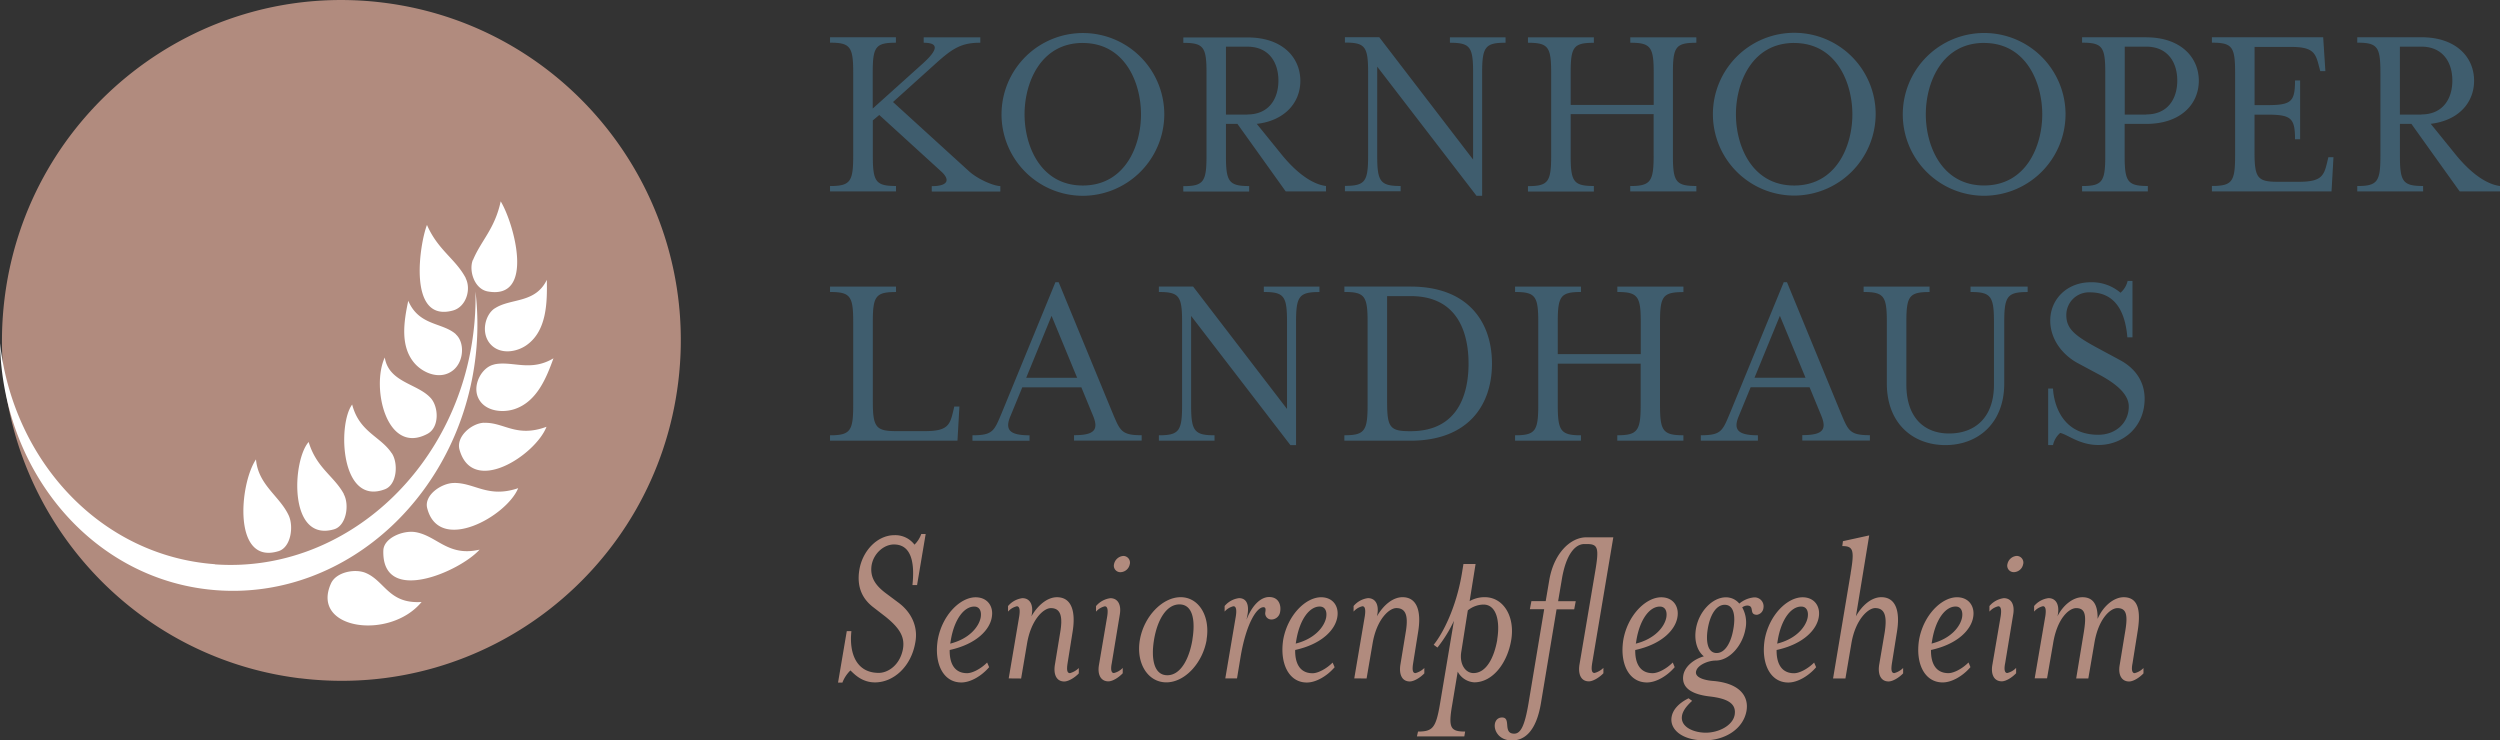
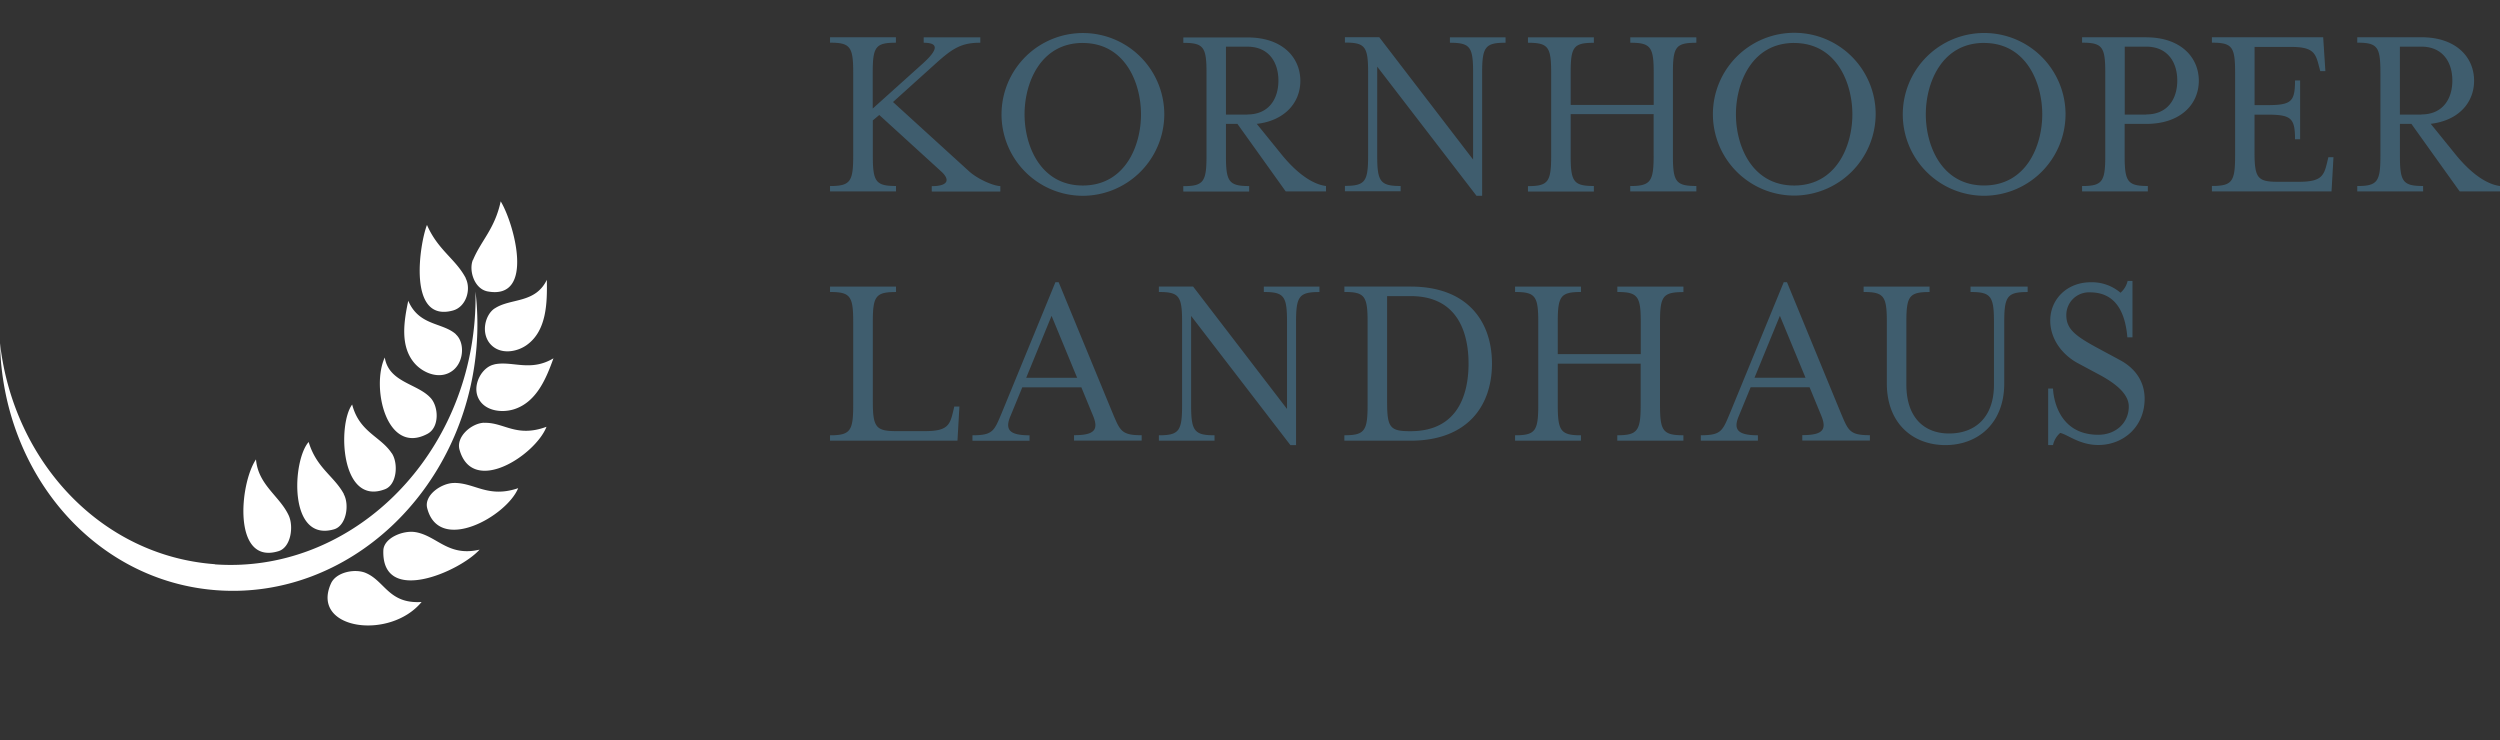
<svg xmlns="http://www.w3.org/2000/svg" viewBox="0 0 772.87 228.9">
  <rect x="0" y="0" width="772.87" height="228.9" fill="#333333" stroke="none" />
  <defs>
    <style>.cls-1{fill:#3f5d6e;}.cls-2{fill:#b18b7e;}.cls-3{fill:#fff;}</style>
  </defs>
  <title>KL_Logo</title>
  <g id="Ebene_2">
    <g id="Ebene_1-2">
      <path d="M256.6 136.24H296l.6-10.56h-1.58l-.38 1.6c-1 4.2-1.8 6-8.67 6H277c-6.26 0-7.17-1.28-7.17-9.22V99.48c0-7.94.9-9.2 7.17-9.2V88.6h-20.4v1.67c6.26 0 7.17 1.27 7.17 9.2v25.8c0 7.95-.9 9.3-7.17 9.3v1.67zm59.4-16.5h18.3l3.62 8.8c1.8 4.37.38 6-5.88 6v1.67h20.9v-1.66c-6.27 0-6.65-1.35-9-6.9l-16.66-40.4h-1l-16.6 40.42c-2.34 5.56-2.7 6.9-9.05 6.9v1.68h17.65v-1.67c-6.26 0-7.7-1.75-5.88-6l3.62-8.8zm17-2.95h-15.75l7.84-19.15 7.9 19.14zm64.85 9.6l-29-37.8h-10.58v1.68c6.26 0 7.17 1.27 7.17 9.2v25.8c0 7.95-.9 9.3-7.17 9.3v1.67h17.2v-1.67c-6.26 0-7.24-1.35-7.24-9.3V97.67l30.7 39.94h1.74V99.48c0-7.94 1-9.2 7.24-9.2V88.6h-17.2v1.67c6.26 0 7.17 1.27 7.17 9.2v26.93zm17.75 9.85h20.44c17.58 0 25.2-10.72 25.2-23.82s-7.6-23.83-25.18-23.83h-20.44v1.67c6.26 0 7.17 1.27 7.17 9.2v25.8c0 7.95-.92 9.3-7.18 9.3v1.67zm13.2-44.7h7.32c14.7 0 17.88 11.6 17.88 20.88s-3.17 20.88-17.88 20.88h-.3c-6.2 0-7-1.26-7-9.2V91.54zm52.76 20.88h25.65v12.86c0 7.93-1 9.28-7.23 9.28v1.67h20.44v-1.67c-6.33 0-7.23-1.35-7.23-9.3V99.5c0-7.94.9-9.2 7.24-9.2V88.6H500v1.67c6.26 0 7.24 1.27 7.24 9.2v10h-25.66v-10c0-7.93.9-9.2 7.17-9.2V88.6h-20.37v1.67c6.26 0 7.17 1.27 7.17 9.2v25.8c0 7.95-.9 9.3-7.17 9.3v1.67h20.37v-1.67c-6.26 0-7.17-1.35-7.17-9.3v-12.85zm59.62 7.3h18.25l3.62 8.8c1.8 4.38.38 6-5.88 6v1.68h20.9v-1.66c-6.27 0-6.65-1.35-9-6.9l-16.63-40.4h-1l-16.6 40.42c-2.33 5.56-2.7 6.9-9.04 6.9v1.68h17.65v-1.67c-6.26 0-7.7-1.75-5.88-6l3.62-8.8zm17-2.94H542.4l7.85-19.15 7.92 19.14zm58.25-17.32v19.45c0 10.32-6 15.1-13.88 15.1-7.54 0-13.2-4.77-13.2-15.1V99.48c0-7.94.9-9.2 7.17-9.2V88.6h-20.38v1.67c6.26 0 7.17 1.27 7.17 9.2v19.07c0 12.47 8.16 19.06 18.1 19.06s18.2-6.6 18.2-19.06V99.48c0-7.94 1-9.2 7.23-9.2V88.6h-17.65v1.67c6.26 0 7.24 1.27 7.24 9.2zm20.5 34.38c2.4.56 6 3.73 11.76 3.73 7.76 0 14.32-5.65 14.32-14.3 0-4.37-2-9-7.84-12.07l-7.24-3.9c-6.5-3.56-9.13-5.7-9.13-9.84a7 7 0 0 1 7.33-7.08c8.75 0 11 7.54 11.54 13.9h1.58V86.85h-1.5a6.82 6.82 0 0 1-2.2 3.65 13.65 13.65 0 0 0-9.2-3.24c-7.32 0-12.52 5.24-12.52 11.83 0 6 4 10.7 8.37 13.1l7.24 3.88c5.2 2.86 8.67 6 8.67 9.6 0 5.1-4.06 8.74-9.42 8.74-13.8 0-14-14.3-14-14.3h-1.5v17.48h1.5a6.77 6.77 0 0 1 2.2-3.73zM276.06 31.55l13.2-11.9c5.28-4.77 8-6.44 13.8-6.44v-1.66h-17.5v1.67c4.75 0 4.45 2.15-.3 6.44l-15.46 13.9V22.4c0-7.94.9-9.2 7.17-9.2v-1.68H256.6v1.67c6.26 0 7.17 1.28 7.17 9.22v25.8c0 7.94-.9 9.3-7.17 9.3v1.66H277V57.5c-6.26 0-7.17-1.34-7.17-9.28v-11l2-1.67 19.08 17.4c3 2.7 2.12 4.6-2.86 4.6v1.67h21.2v-1.7c-2 0-6.94-2.07-9.73-4.62l-23.44-21.35zm83.88 3.8a25.16 25.16 0 1 0-25.2 25.18 25.26 25.26 0 0 0 25.2-25.17zm-25.2-22.06c13 0 18 12.22 18 22.06s-5 22-18 22-18-12.15-18-22 5-22.07 18-22.07zm50.92 22.14H379v-21h6.64c6.56 0 9.58 4.76 9.58 10.48s-3 10.48-9.58 10.48zm2.87 2.86C397 37.34 402 31.87 402 25c0-7.38-5.73-13.42-16.22-13.42h-19.96v1.67c6.26 0 7.17 1.27 7.17 9.2v25.8c0 7.95-.92 9.3-7.18 9.3v1.67h20.37v-1.7c-6.27 0-7.18-1.36-7.18-9.3V38.3h3.55l14.93 20.88h12.45V57.5c-4.53-.55-9.58-4.52-14-10.07l-7.4-9.13zm66.85 11l-29-37.8h-10.6v1.67c6.26 0 7.17 1.27 7.17 9.2v25.8c0 7.95-.9 9.3-7.17 9.3v1.67H433V57.5c-6.26 0-7.24-1.34-7.24-9.28V20.6l30.7 39.93h1.74v-38.1c0-7.95 1-9.22 7.24-9.22v-1.66h-17.2v1.67c6.26 0 7.17 1.28 7.17 9.22v26.9zm30.2-14h25.64v12.92c0 7.94-1 9.3-7.24 9.3v1.66h20.44V57.5c-6.34 0-7.24-1.34-7.24-9.28v-25.8c0-7.94.9-9.2 7.24-9.2v-1.68H504v1.67c6.26 0 7.24 1.28 7.24 9.22v10h-25.67v-10c0-7.94.9-9.2 7.17-9.2v-1.68h-20.37v1.67c6.26 0 7.17 1.28 7.17 9.22v25.8c0 7.94-.9 9.3-7.17 9.3v1.66h20.37V57.5c-6.26 0-7.17-1.34-7.17-9.28V35.36zm94.28 0a25.16 25.16 0 1 0-25.2 25.17 25.26 25.26 0 0 0 25.2-25.17zm-25.2-22c13 0 18 12.22 18 22.06s-5 22-18 22-18-12.15-18-22 5-22.07 18-22.07zm83.9 22.06a25.16 25.16 0 1 0-25.2 25.17 25.26 25.26 0 0 0 25.2-25.17zm-25.2-22.07c13 0 18 12.22 18 22.06s-5 22-18 22-18-12.15-18-22 5-22.07 18-22.07zm50.23-1.76h-19.92v1.67c6.26 0 7.17 1.28 7.17 9.22v25.8c0 7.94-.9 9.3-7.17 9.3v1.66H664V57.5c-6.26 0-7.17-1.34-7.17-9.28V38.3h6.7c10.5 0 16.23-6 16.23-13.34s-5.73-13.42-16.22-13.42zm-.1 23.9h-6.63v-21h6.64c6.57 0 9.6 4.76 9.6 10.48s-3 10.48-9.6 10.48zm20.3 23.74h37l.6-10.56h-1.58l-.38 1.6c-1 4.2-1.8 6-8.75 6h-6.5c-6.3.02-7.2-1.22-7.2-9.22V35.44h3.77c7.54 0 8.75 1 8.75 7.62h1.58V24.88h-1.58c0 6.67-1.2 7.62-8.75 7.62H697v-18h11.16c6.94 0 7.7 1.83 8.75 6l.4 1.5h1.58l-.68-10.48h-34.4v1.67c6.26 0 7.17 1.26 7.17 9.2v25.8c0 7.94-.9 9.3-7.17 9.3v1.66zm64.77-23.74h-6.64v-21h6.64c6.56 0 9.58 4.76 9.58 10.48s-3 10.48-9.58 10.48zm2.87 2.86c8.52-1 13.43-6.43 13.43-13.34 0-7.38-5.73-13.42-16.22-13.42h-19.9v1.67c6.25 0 7.16 1.28 7.16 9.22v25.8c0 7.94-.9 9.3-7.16 9.3v1.66h20.36V57.5c-6.26 0-7.17-1.34-7.17-9.28V38.3h3.55l14.93 20.88h12.46V57.5c-4.53-.55-9.58-4.52-14-10.07l-7.4-9.13z" class="cls-1" />
-       <path d="M262.88 207.23c1.16 1.08 3.48 3.73 7.63 3.73 5.6 0 11.2-4.73 12.48-12.48.82-4.52-1-8.9-5-12l-4.23-3.16c-2.93-2.22-4.9-4.74-4.3-8.6.62-3.6 3.76-6.4 6.9-6.4 5.93 0 6.34 6.82 5.72 12.56h1.43l2.66-15.8h-1.36a8.6 8.6 0 0 1-2.1 3.3 7.44 7.44 0 0 0-6.2-2.93c-5.33 0-9.9 4.88-10.85 10.76s1.5 9.27 4.1 11.35l3.88 3c4.77 3.8 6.07 6.53 5.52 10-.9 5-4.57 7.46-7.5 7.46-6.88 0-9.2-6-8.45-12.9h-1.43l-2.7 15.9h1.35a10.34 10.34 0 0 1 2.45-3.73zm30.87-8.23c.07-.36.14-.72.2-1.15 1.1-6.46 4.1-10.33 7.23-10.33 1.7 0 2.32 1.5 2 3.37-.55 2.86-3.48 6.6-9.47 8.1zm-.14 1.94c8.46-1.86 12.42-6.4 13-10.12.62-3.37-1.35-6.17-5-6.17-4.76 0-10.35 5.52-11.7 13.13-1.17 7.25 1.63 13.2 7.28 13.2 2.93 0 6.34-2.08 8.6-4.73l-.62-1.44c-1.84 1.88-4.5 3.3-6.2 3.3-3.75 0-5.45-2.8-5.38-7.17zm22.07 8.82L317.5 199c1.24-7.46 5.12-11 7.37-11 3.27 0 3.68 3 2.86 7.68l-1.64 10c-.42 2.87.54 5 2.92 5 1.23 0 3.14-1.08 4.5-2.5v-1.66a6.26 6.26 0 0 1-2.73 1.58c-1 0-1-1.3-.76-2.94l1.57-9.83c1-6.1-.2-10.7-4.83-10.7-2.93 0-5.86 2.38-7.9 5.9l.13-.66c.48-2.87-.55-4.95-2.93-4.95a7 7 0 0 0-4.43 2.44v1.72a5.2 5.2 0 0 1 2.73-1.65c.9 0 1 1.3.75 3l-3.27 19.3zm28-4.6l2.52-15.27c.47-2.88-.56-4.96-2.94-4.96a7 7 0 0 0-4.43 2.44v1.72a5.2 5.2 0 0 1 2.73-1.65c.9 0 1 1.3.75 3l-2.58 15.2c-.48 2.88.55 5 2.93 5 1.23 0 3.07-1.07 4.43-2.5v-1.65a5.58 5.58 0 0 1-2.73 1.58c-.9 0-1-1.3-.68-2.94zm5.6-30.77a2.06 2.06 0 0 0-2-2.52 3.16 3.16 0 0 0-2.87 2.5 2 2 0 0 0 2 2.52 3 3 0 0 0 2.86-2.5zM373 197.75c1.23-7.25-2.4-13.13-8-13.13s-11.32 5.88-12.6 13.13 2.44 13.2 8.17 13.2 11.25-6 12.47-13.2zm-4.36 0c-1 6-3.68 11-7.77 11s-5.1-5-4.1-11 3.76-10.9 7.85-10.9 5 4.87 4 10.9zm16.7-6.1l.35-1.8c.47-2.86-.28-4.94-2.67-4.94a7 7 0 0 0-4.43 2.44v1.72a5.2 5.2 0 0 1 2.73-1.65c.9 0 1 1.3.75 3l-3.27 19.3h3.62l1.16-7c1.77-10.2 5-15 7-15 .68 0 .75.5.6 1.5a1.9 1.9 0 0 0 1.85 2.3 2.75 2.75 0 0 0 2.73-2.43c.34-1.87-.34-4.52-3.4-4.52-2.6 0-5.26 2.5-7 7zm15.22 7.34c.07-.36.14-.72.2-1.15 1.1-6.46 4.1-10.33 7.22-10.33 1.7 0 2.32 1.5 2 3.37-.55 2.86-3.48 6.6-9.47 8.1zm-.14 1.94c8.45-1.86 12.4-6.4 13-10.12.6-3.37-1.36-6.17-5-6.17-4.77 0-10.36 5.52-11.72 13.13C395.58 205 398.38 211 404 211c2.93 0 6.34-2.08 8.6-4.73l-.62-1.44c-1.84 1.87-4.5 3.3-6.2 3.3-3.75 0-5.45-2.8-5.38-7.18zm22.06 8.82l1.84-10.76c1.23-7.46 5.1-11 7.36-11 3.27 0 3.68 3 2.86 7.68l-1.64 10c-.4 2.87.54 5 2.93 5 1.23 0 3.14-1.08 4.5-2.5v-1.66a6.26 6.26 0 0 1-2.73 1.58c-1 0-1-1.3-.75-2.94l1.57-9.83c1-6.1-.2-10.7-4.84-10.7-2.93 0-5.86 2.38-7.9 5.9l.13-.66c.5-2.87-.54-4.95-2.92-4.95a7 7 0 0 0-4.43 2.44v1.72a5.2 5.2 0 0 1 2.73-1.65c.9 0 1 1.3.75 3l-3.27 19.3zm40.4-12c-1 5.74-3.48 10.33-7.36 10.33-2.52 0-4.43-2.8-3.75-6.68l2-12.7a7.9 7.9 0 0 1 4.84-1.8c4 0 5.2 5.1 4.24 10.84zm-11-20.1c-1.77 10.27-5.8 18.16-8.66 21.68l1.16.86a41.2 41.2 0 0 0 5.1-8.25l-4.35 25.9c-1.23 7.18-2.25 8.32-6.75 8.32l-.34 1.5h14.65l.26-1.5c-4.57 0-5.25-1.15-4-8.32l1.7-10.2a6.2 6.2 0 0 0 5.1 3.3c5.74 0 10.3-6 11.46-13.2s-2.45-13.12-8.18-13.12a9.23 9.23 0 0 0-4.7 1.22l1.84-11.48h-3.75l-.54 3.3zm37.88-9.46h.82c3.4 0 3.82 1.15 2.6 8.32l-4.92 29.13c-.4 2.87.54 5 2.93 5 1.22 0 3.12-1.08 4.5-2.5v-1.66a6.26 6.26 0 0 1-2.74 1.57c-1 0-1-1.3-.75-2.94l6.55-39h-8.35c-4.77 0-10 4.74-11.45 13.27l-1.1 6.46h-4.42l-.48 2.5h4.43l-4.84 29.07c-1.16 6.9-2.4 9.4-4.43 9.4-3.67 0-.8-5-3.74-5-3.68 0-3.07 7.1 3.07 7.1 4 0 7.5-3 8.93-11.48l4.84-29.06h5.45l.48-2.52h-5.45l1.1-6.46c1.28-8.1 4.22-11.2 7-11.2zM505.7 199c.08-.36.15-.72.2-1.15 1.1-6.46 4.1-10.33 7.24-10.33 1.7 0 2.32 1.5 2 3.37-.54 2.86-3.48 6.6-9.47 8.1zm-.13 1.94c8.45-1.86 12.4-6.4 13-10.12.6-3.37-1.36-6.17-5-6.17-4.77 0-10.36 5.52-11.72 13.13-1.16 7.25 1.64 13.2 7.3 13.2 2.92 0 6.33-2.08 8.58-4.73l-.6-1.44c-1.85 1.88-4.5 3.3-6.2 3.3-3.76 0-5.46-2.8-5.4-7.17zm30.3-6.53c-.68 4.17-2.52 7.47-5.18 7.47s-3.42-3.3-2.74-7.46 2.52-7.45 5.25-7.45 3.42 3.23 2.67 7.46zm1.84-7.8a5.3 5.3 0 0 0-4.15-1.95c-4.16 0-8.38 4.38-9.27 9.76-.6 3.67.4 6.83 2.45 8.48-3.2.93-5.86 3.16-6.34 5.8-.7 4.1 2.92 6 8.1 6.6s8.38 2 7.77 5.68c-.6 3.37-5 5.53-8.93 5.53-3.68 0-7.9-1.73-7.36-5.18.2-1.36 1.16-2.87 3.14-4.66l-1.1-.8c-3.33 1.66-4.9 3.74-5.24 5.75-.68 3.8 3.14 7.26 10.16 7.26 6.27 0 12-3.44 13-9.18.68-4.1-1.64-8.4-10.22-9.18-2.18-.14-5.73-.86-5.4-2.87s3.7-3.44 6.08-3.44c4.3 0 8.32-4.67 9.2-9.77a9.62 9.62 0 0 0-1-6.67 2.78 2.78 0 0 1 1.5-.57c2.52 0 .4 2.86 3.07 2.86a2.38 2.38 0 0 0 2-2.15 2.77 2.77 0 0 0-3-3.22 8.32 8.32 0 0 0-4.5 1.94zM549.4 199c.07-.36.14-.72.2-1.15 1.1-6.46 4.1-10.33 7.24-10.33 1.7 0 2.32 1.5 2 3.37-.55 2.86-3.48 6.6-9.48 8.1zm-.14 1.94c8.45-1.86 12.4-6.4 13-10.12.6-3.37-1.36-6.17-5-6.17-4.77 0-10.36 5.52-11.72 13.13C544.4 205 547.2 211 552.85 211c2.93 0 6.34-2.08 8.6-4.73l-.62-1.44c-1.84 1.87-4.5 3.3-6.2 3.3-3.75 0-5.45-2.8-5.4-7.18zm22.88-23.75l-5.45 32.56h3.82l1.83-10.76c1.23-7.46 5.18-11 7.36-11 3.26 0 3.67 3 2.92 7.68l-1.7 10c-.4 2.87.55 5 2.93 5 1.23 0 3.14-1.08 4.5-2.5v-1.66a6.26 6.26 0 0 1-2.73 1.58c-1 0-1-1.3-.75-2.94l1.57-9.83c1-6.1-.2-10.7-4.84-10.7-2.93 0-5.86 2.38-7.84 5.9l4.1-25-8.12 1.78-.2 1.52c3.4 0 3.8 1.22 2.58 8.4zm25 21.8c.07-.36.14-.72.2-1.15 1.1-6.46 4.1-10.33 7.23-10.33 1.7 0 2.32 1.5 2 3.37-.55 2.86-3.48 6.6-9.48 8.1zm-.14 1.94c8.45-1.86 12.4-6.4 13-10.12.6-3.37-1.36-6.17-5-6.17-4.77 0-10.36 5.52-11.72 13.13-1.16 7.25 1.64 13.2 7.3 13.2 2.92 0 6.33-2.08 8.58-4.73l-.6-1.44c-1.85 1.88-4.5 3.3-6.2 3.3-3.76 0-5.46-2.8-5.4-7.17zm22.87 4.23l2.52-15.28c.48-2.88-.54-4.96-2.93-4.96a7 7 0 0 0-4.43 2.44v1.72a5.2 5.2 0 0 1 2.74-1.65c.9 0 1 1.3.75 3l-2.6 15.2c-.48 2.88.54 5 2.93 5 1.23 0 3.07-1.07 4.43-2.5v-1.65a5.58 5.58 0 0 1-2.73 1.58c-.9 0-1-1.3-.68-2.94zm5.6-30.78a2.06 2.06 0 0 0-2-2.52 3.16 3.16 0 0 0-2.87 2.5 2 2 0 0 0 2 2.52 3 3 0 0 0 2.86-2.5zm23 16.85c.06-4-1.17-6.6-4.7-6.6-2.94 0-6 2.5-7.7 5.88l.13-.65c.48-2.87-.55-4.95-2.93-4.95a7 7 0 0 0-4.43 2.44v1.72a5.2 5.2 0 0 1 2.73-1.66c.9 0 1 1.3.75 3l-3.3 19.3h3.82L634.7 199c1.22-7.75 4.9-11 7.15-11 2.93 0 3.2 2.37 2.32 7.68l-2.32 14.06h3.75l1.84-10.74c1.23-7.75 5-11 7.16-11 2.93 0 3.27 2.37 2.32 7.68l-1.64 10c-.48 2.87.55 5 2.93 5 1.24 0 3.08-1.08 4.44-2.5v-1.66a5.58 5.58 0 0 1-2.73 1.58c-.88 0-1-1.3-.67-2.94l1.57-9.83c1-6.1.48-10.7-4.3-10.7-2.92 0-6.26 2.6-8 6.6zM92.75 209.68c57.52 7.08 109.87-33.94 116.93-91.62S175.84 7.88 118.33.8 8.46 34.73 1.4 92.4 35.24 202.6 92.75 209.7z" class="cls-2" />
      <path d="M128.53 164.52c6.66 1.2 10 7.67 19.73 5.4-6.05 6.74-30.3 17.4-29.75.24.13-3.9 6.22-6.33 10-5.64zM113 177.1c6 2.47 7.14 9.67 17.34 9-9.9 12-34.47 8.47-28-5.76 1.55-3.42 7.27-4.64 10.7-3.23zM140.32 149.3c6.5-.07 10.52 4.78 19.87 1.62-3.54 8.7-24.5 20.44-28.13 6.15-1-4 4.38-7.7 8.24-7.76zM149.62 130.72c6.18-.24 9.94 4.68 19.33 1.22-3.4 8.76-22.87 21.5-26.9 7.05-1.1-4 3.7-8.14 7.57-8.3zM152.8 112.65c5.57-1.2 11.14 2.4 18.3-1.88-2.16 6-5.1 13.36-11.96 15.68-4.15 1.4-9.9.55-11.52-4-1.38-3.9 1.47-9 5.17-9.77zM89.24 159.32c-2.8-6-9.43-9.38-10.1-17.3-5.14 7.6-7.27 32.8 7 28.36 3.82-1.2 4.7-7.64 3.1-11.06zM121.1 140.12c-3.47-5.27-10-6.47-12.23-15.06-4.56 6.1-3.63 31.5 10.16 26.18 3.7-1.43 4.16-8 2.1-11.12zM106.3 152.72c-3-5.55-8.45-8-10.88-16.08-5.07 5.68-6.35 31.08 7.84 27 3.8-1.1 4.84-7.58 3-10.9zM133.1 123c-4.05-4.44-12.9-4.75-14.15-12.48-4.25 9.14.5 30.37 13.2 23.6 3.75-2 3.5-8.35.96-11.12zM140.93 103.32c-4.15-3.7-11.4-2.52-14.72-10.34-1.32 6.28-2.64 14.1 2 19.38 2.83 3.2 8.2 5.2 12 2 3.25-2.75 3.47-8.54.7-11zM152.93 95.36c4.9-3.27 12.54-1.43 16.12-8.85.14 7 0 15.7-6.18 20.13-3.2 2.3-8.36 3.06-11.3-.3s-1.66-9 1.36-11zM144 86c-3.15-6-8.6-8.63-12-16.46-2.27 5.76-6.13 30.3 8 26.46 4.14-1.12 5.72-6.6 3.95-10zM146.23 80.37c2.53-6.06 6.74-9.6 8.56-18.12 4.1 6.7 10.74 30.53-4 27.85-4.2-.76-5.92-6.54-4.6-9.74zM66.45 174.42c-35.17-2.56-62.27-31.7-66.45-68.3.84 40.3 29.28 73.6 67 76.35 40.6 3 76.54-30.6 80.3-75a88.06 88.06 0 0 0-.3-17.34 89.4 89.4 0 0 1-.3 9.34c-3.75 44.36-39.7 77.92-80.3 75z" class="cls-3" />
    </g>
  </g>
</svg>